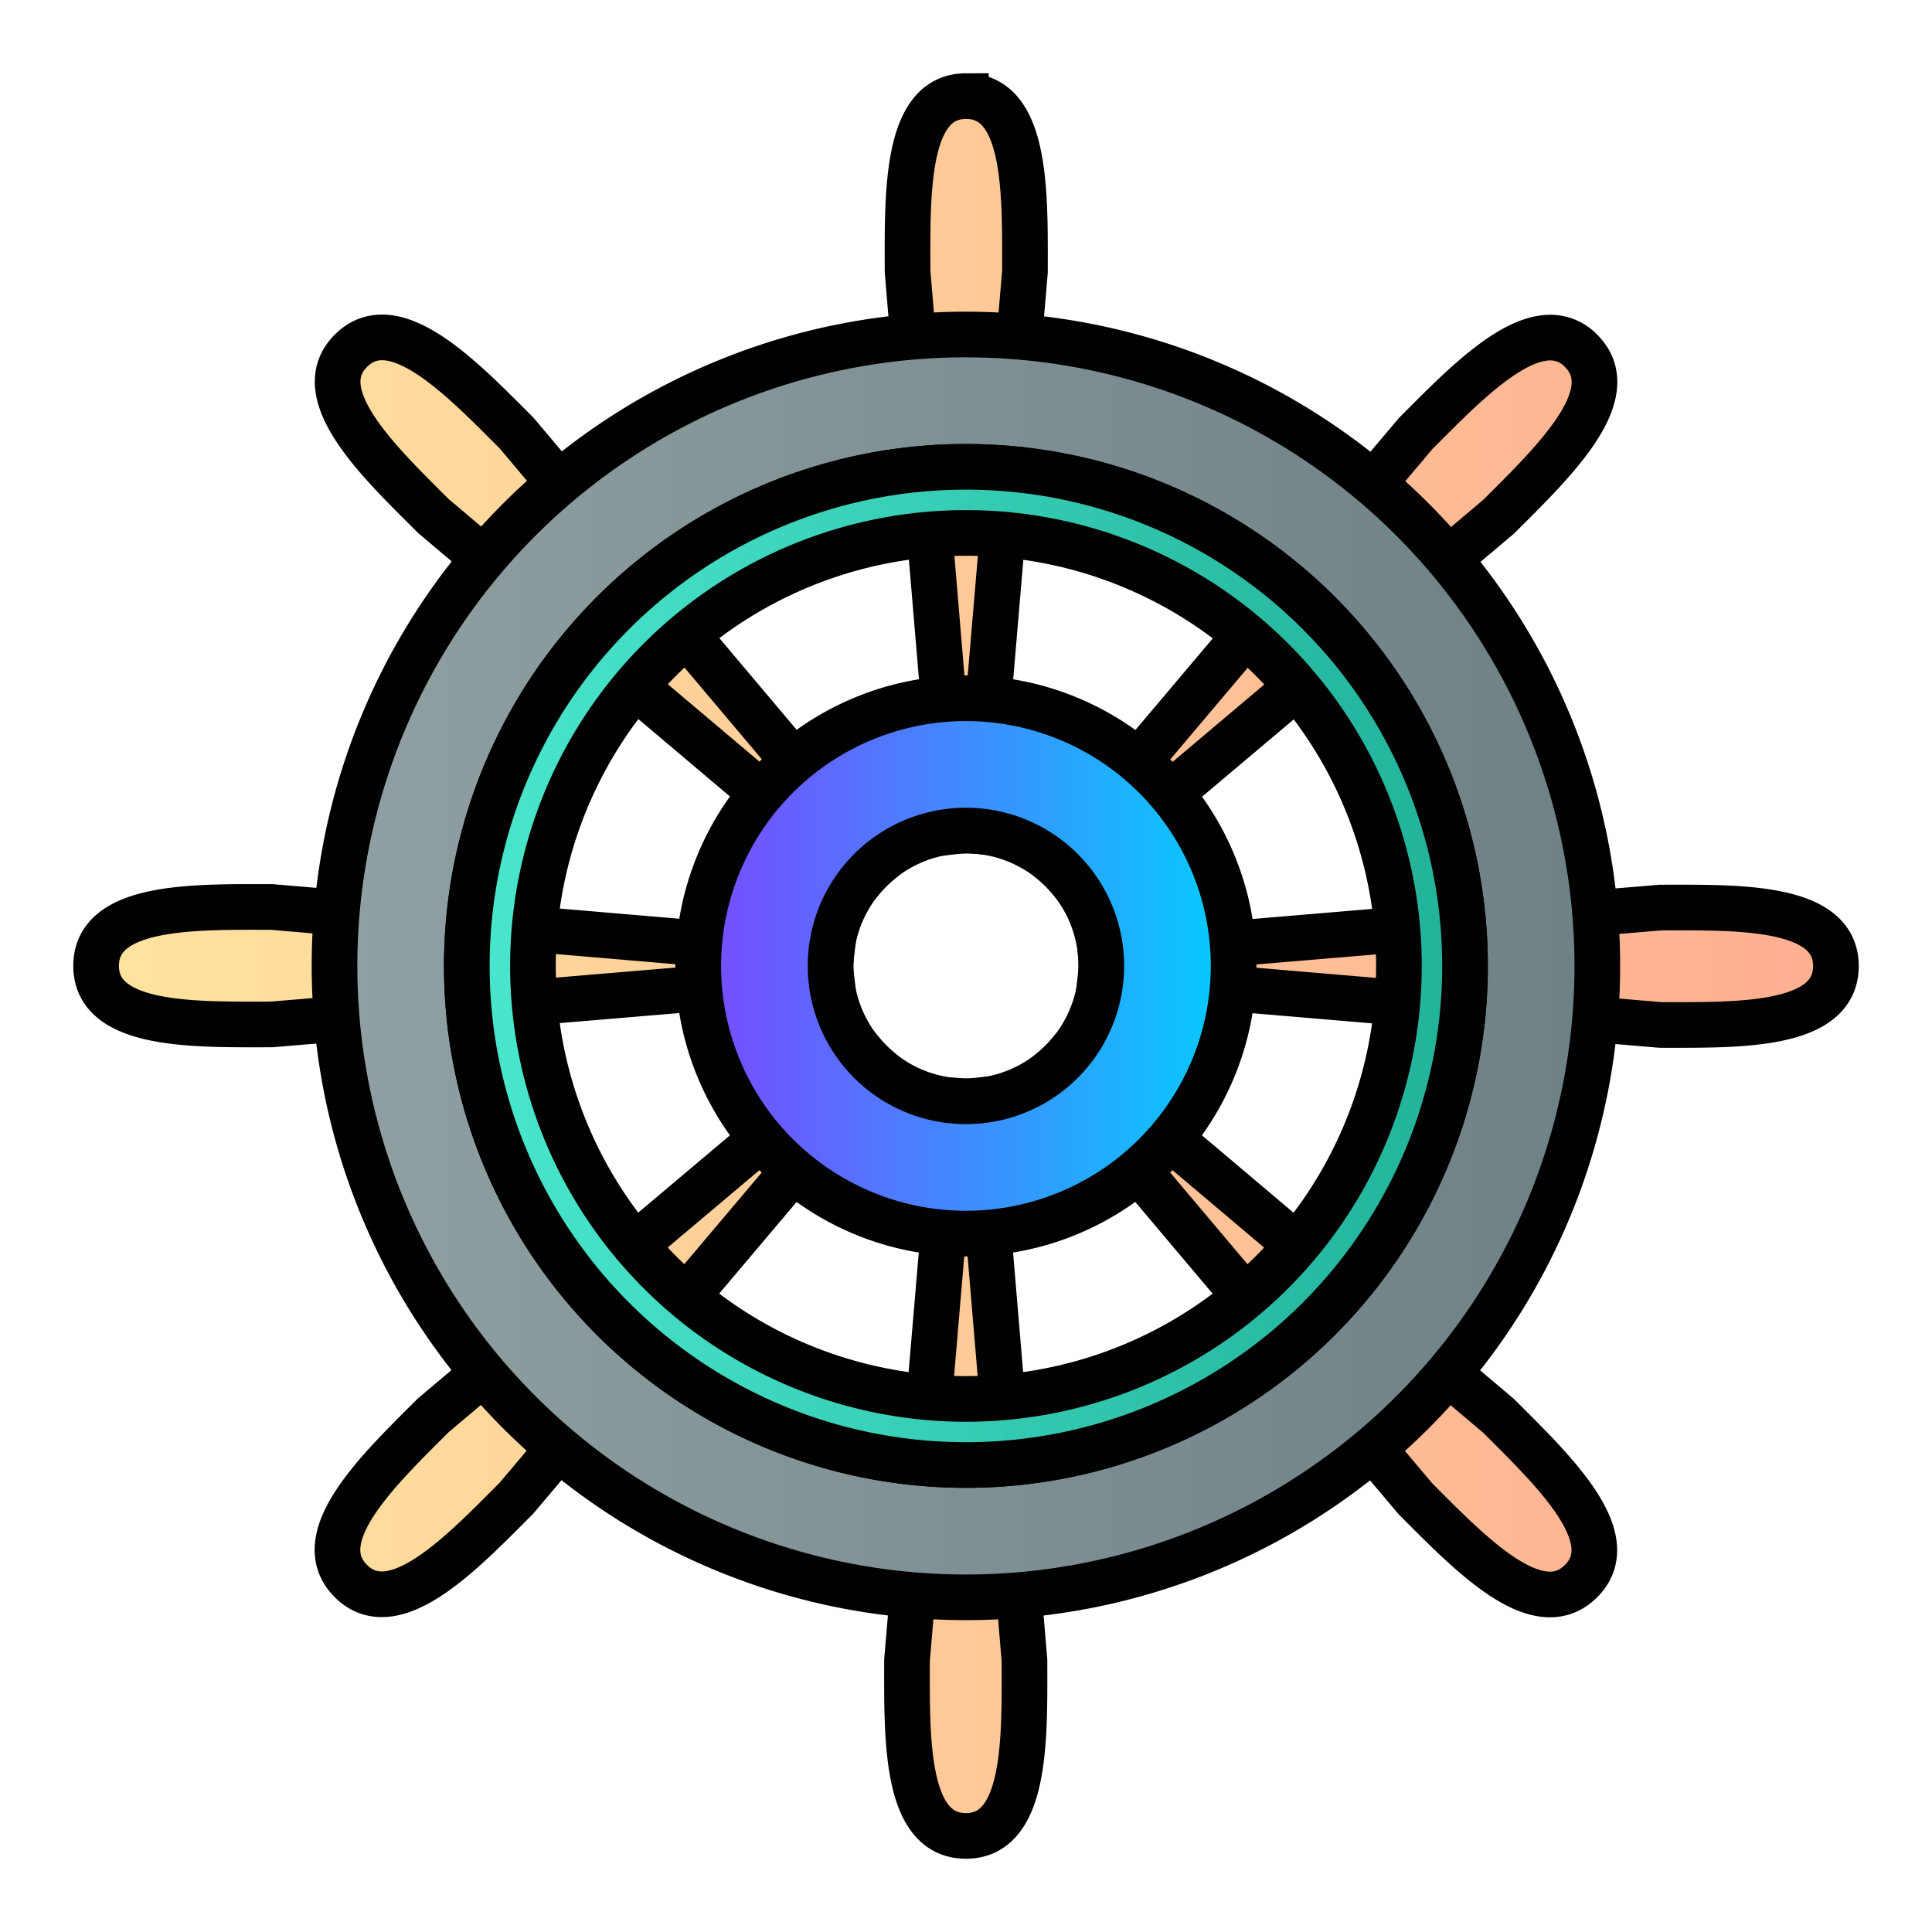
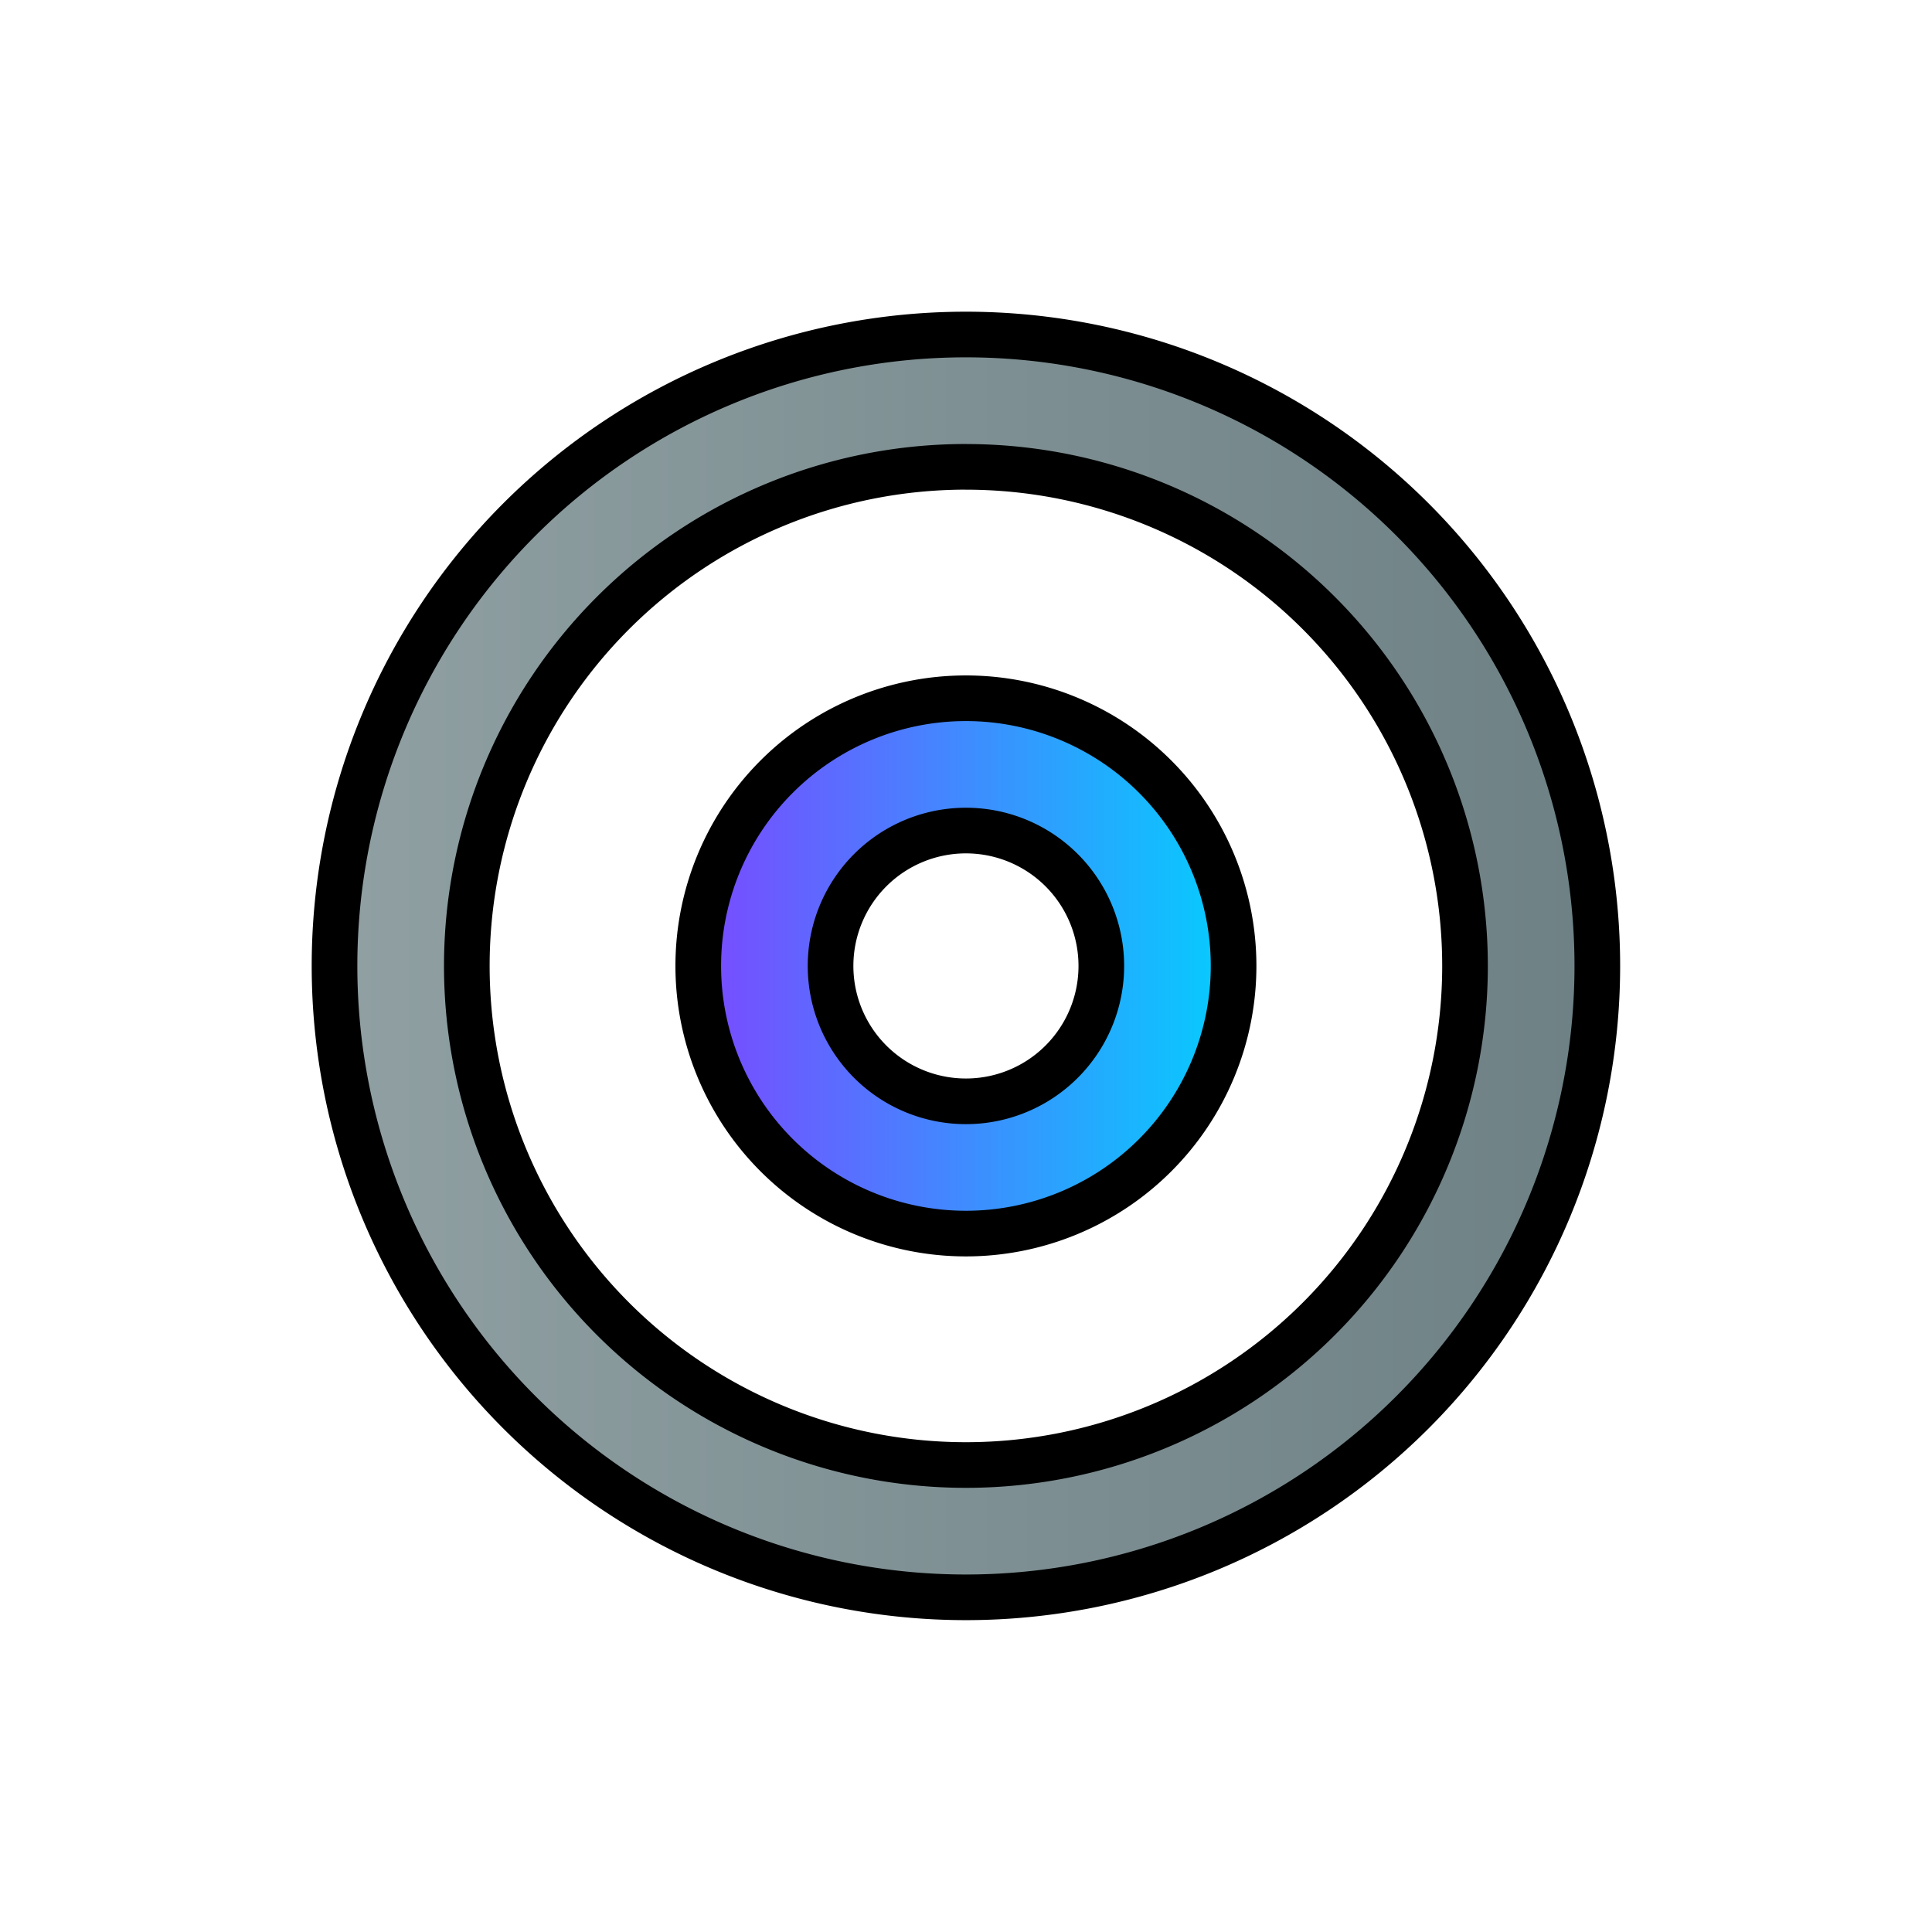
<svg xmlns="http://www.w3.org/2000/svg" xmlns:xlink="http://www.w3.org/1999/xlink" xml:space="preserve" width="48" height="48">
  <defs>
    <linearGradient id="d">
      <stop offset="0" style="stop-color:#7e45ff;stop-opacity:1" />
      <stop offset="1" style="stop-color:#00d2fe;stop-opacity:1" />
    </linearGradient>
    <linearGradient id="c">
      <stop offset="0" style="stop-color:#4ae8cd;stop-opacity:1" />
      <stop offset="1" style="stop-color:#21b199;stop-opacity:1" />
    </linearGradient>
    <linearGradient id="b">
      <stop offset="0" style="stop-color:#90a0a3;stop-opacity:1" />
      <stop offset="1" style="stop-color:#6d8084;stop-opacity:1" />
    </linearGradient>
    <linearGradient id="a">
      <stop offset="0" style="stop-color:#ffe49f;stop-opacity:1" />
      <stop offset="1" style="stop-color:#ffae91;stop-opacity:1" />
    </linearGradient>
    <linearGradient xlink:href="#a" id="e" x1="-2.09" x2="50.094" y1="24.002" y2="24.002" gradientTransform="matrix(.847 0 0 .847 3.68 3.68)" gradientUnits="userSpaceOnUse" />
    <linearGradient xlink:href="#b" id="f" x1="4.906" x2="43.094" y1="24" y2="24" gradientTransform="matrix(.847 0 0 .847 3.68 3.68)" gradientUnits="userSpaceOnUse" />
    <linearGradient xlink:href="#c" id="g" x1="8.789" x2="39.211" y1="24" y2="24" gradientTransform="matrix(.847 0 0 .847 3.68 3.68)" gradientUnits="userSpaceOnUse" />
    <linearGradient xlink:href="#d" id="h" x1="15.58" x2="32.42" y1="24" y2="24" gradientTransform="matrix(.847 0 0 .847 3.68 3.68)" gradientUnits="userSpaceOnUse" />
  </defs>
-   <path d="M24 2.39c-1.53.002-1.45 2.51-1.45 4.357l1.17 13.91a3.363 3.363 0 0 1 .28-.02 3.363 3.363 0 0 1 .285.013l1.182-13.903c0-1.89.066-4.36-1.467-4.357zM9.386 8.39c-.24.023-.465.125-.668.329-1.08 1.085.75 2.802 2.056 4.108l10.658 9.004a3.363 3.363 0 0 1 .402-.4l-8.996-10.668c-1.086-1.086-2.412-2.473-3.452-2.373Zm29.106 0c-1.025.022-2.297 1.362-3.318 2.383l-9.002 10.658a3.363 3.363 0 0 1 .4.402l10.666-8.996c1.337-1.337 3.13-3.038 2.044-4.12a1.047 1.047 0 0 0-.79-.327ZM6.747 22.535c-1.89 0-4.36-.066-4.357 1.467.002 1.531 2.51 1.452 4.357 1.452l13.91-1.17a3.363 3.363 0 0 1-.02-.284 3.363 3.363 0 0 1 .02-.282zm34.508.015-13.904 1.17a3.363 3.363 0 0 1 .013.28 3.363 3.363 0 0 1-.02.285l13.911 1.182c1.89 0 4.362.066 4.36-1.467-.003-1.53-2.513-1.45-4.36-1.45zM26.57 26.168a3.363 3.363 0 0 1-.4.4l8.997 10.67c1.337 1.337 3.036 3.13 4.118 2.044 1.08-1.084-.75-2.801-2.056-4.108zm-5.135.002-10.67 8.996c-1.337 1.337-3.13 3.036-2.044 4.118 1.085 1.08 2.802-.75 4.108-2.056l9.006-10.658a3.363 3.363 0 0 1-.4-.4Zm2.284 1.174-1.183 13.911c0 1.89-.066 4.362 1.467 4.36 1.531-.003 1.452-2.513 1.452-4.36l-1.17-13.91a3.363 3.363 0 0 1-.284.019 3.363 3.363 0 0 1-.282-.02z" style="fill:url(#e);fill-opacity:1;stroke:#000;stroke-width:1.134;stroke-linecap:butt;stroke-linejoin:miter;stroke-miterlimit:4;stroke-dasharray:none;stroke-opacity:1" transform="translate(-.002 -.002)" />
-   <path d="M24 8.313A15.687 15.687 0 0 0 8.313 24 15.687 15.687 0 0 0 24 39.687 15.687 15.687 0 0 0 39.687 24 15.687 15.687 0 0 0 24 8.313Zm0 3.288A12.4 12.4 0 0 1 36.4 24 12.4 12.4 0 0 1 24 36.4 12.4 12.4 0 0 1 11.6 24 12.4 12.4 0 0 1 24 11.6Z" style="fill:url(#f);fill-opacity:1;stroke:#000;stroke-width:1.134;stroke-linecap:round;stroke-linejoin:round;stroke-miterlimit:4;stroke-dasharray:none" transform="translate(-.002 -.002)" />
-   <path d="M24 11.6A12.4 12.4 0 0 0 11.6 24 12.4 12.4 0 0 0 24 36.4 12.4 12.4 0 0 0 36.4 24 12.4 12.4 0 0 0 24 11.6Zm0 1.643A10.757 10.757 0 0 1 34.758 24 10.757 10.757 0 0 1 24 34.758 10.757 10.757 0 0 1 13.243 24 10.757 10.757 0 0 1 24 13.243Z" style="fill:url(#g);fill-opacity:1;stroke:#000;stroke-width:1.134;stroke-linecap:round;stroke-linejoin:round;stroke-miterlimit:4;stroke-dasharray:none" transform="translate(-.002 -.002)" />
+   <path d="M24 8.313A15.687 15.687 0 0 0 8.313 24 15.687 15.687 0 0 0 24 39.687 15.687 15.687 0 0 0 39.687 24 15.687 15.687 0 0 0 24 8.313Zm0 3.288A12.4 12.4 0 0 1 36.4 24 12.4 12.4 0 0 1 24 36.4 12.4 12.4 0 0 1 11.6 24 12.4 12.4 0 0 1 24 11.6" style="fill:url(#f);fill-opacity:1;stroke:#000;stroke-width:1.134;stroke-linecap:round;stroke-linejoin:round;stroke-miterlimit:4;stroke-dasharray:none" transform="translate(-.002 -.002)" />
  <path d="M24 17.35A6.65 6.65 0 0 0 17.35 24 6.65 6.65 0 0 0 24 30.65 6.65 6.65 0 0 0 30.65 24 6.65 6.65 0 0 0 24 17.35Zm0 3.287A3.363 3.363 0 0 1 27.364 24 3.363 3.363 0 0 1 24 27.364 3.363 3.363 0 0 1 20.637 24 3.363 3.363 0 0 1 24 20.637z" style="fill:url(#h);fill-opacity:1;stroke:#000;stroke-width:1.134;stroke-linecap:round;stroke-linejoin:round;stroke-miterlimit:4;stroke-dasharray:none" transform="translate(-.002 -.002)" />
</svg>